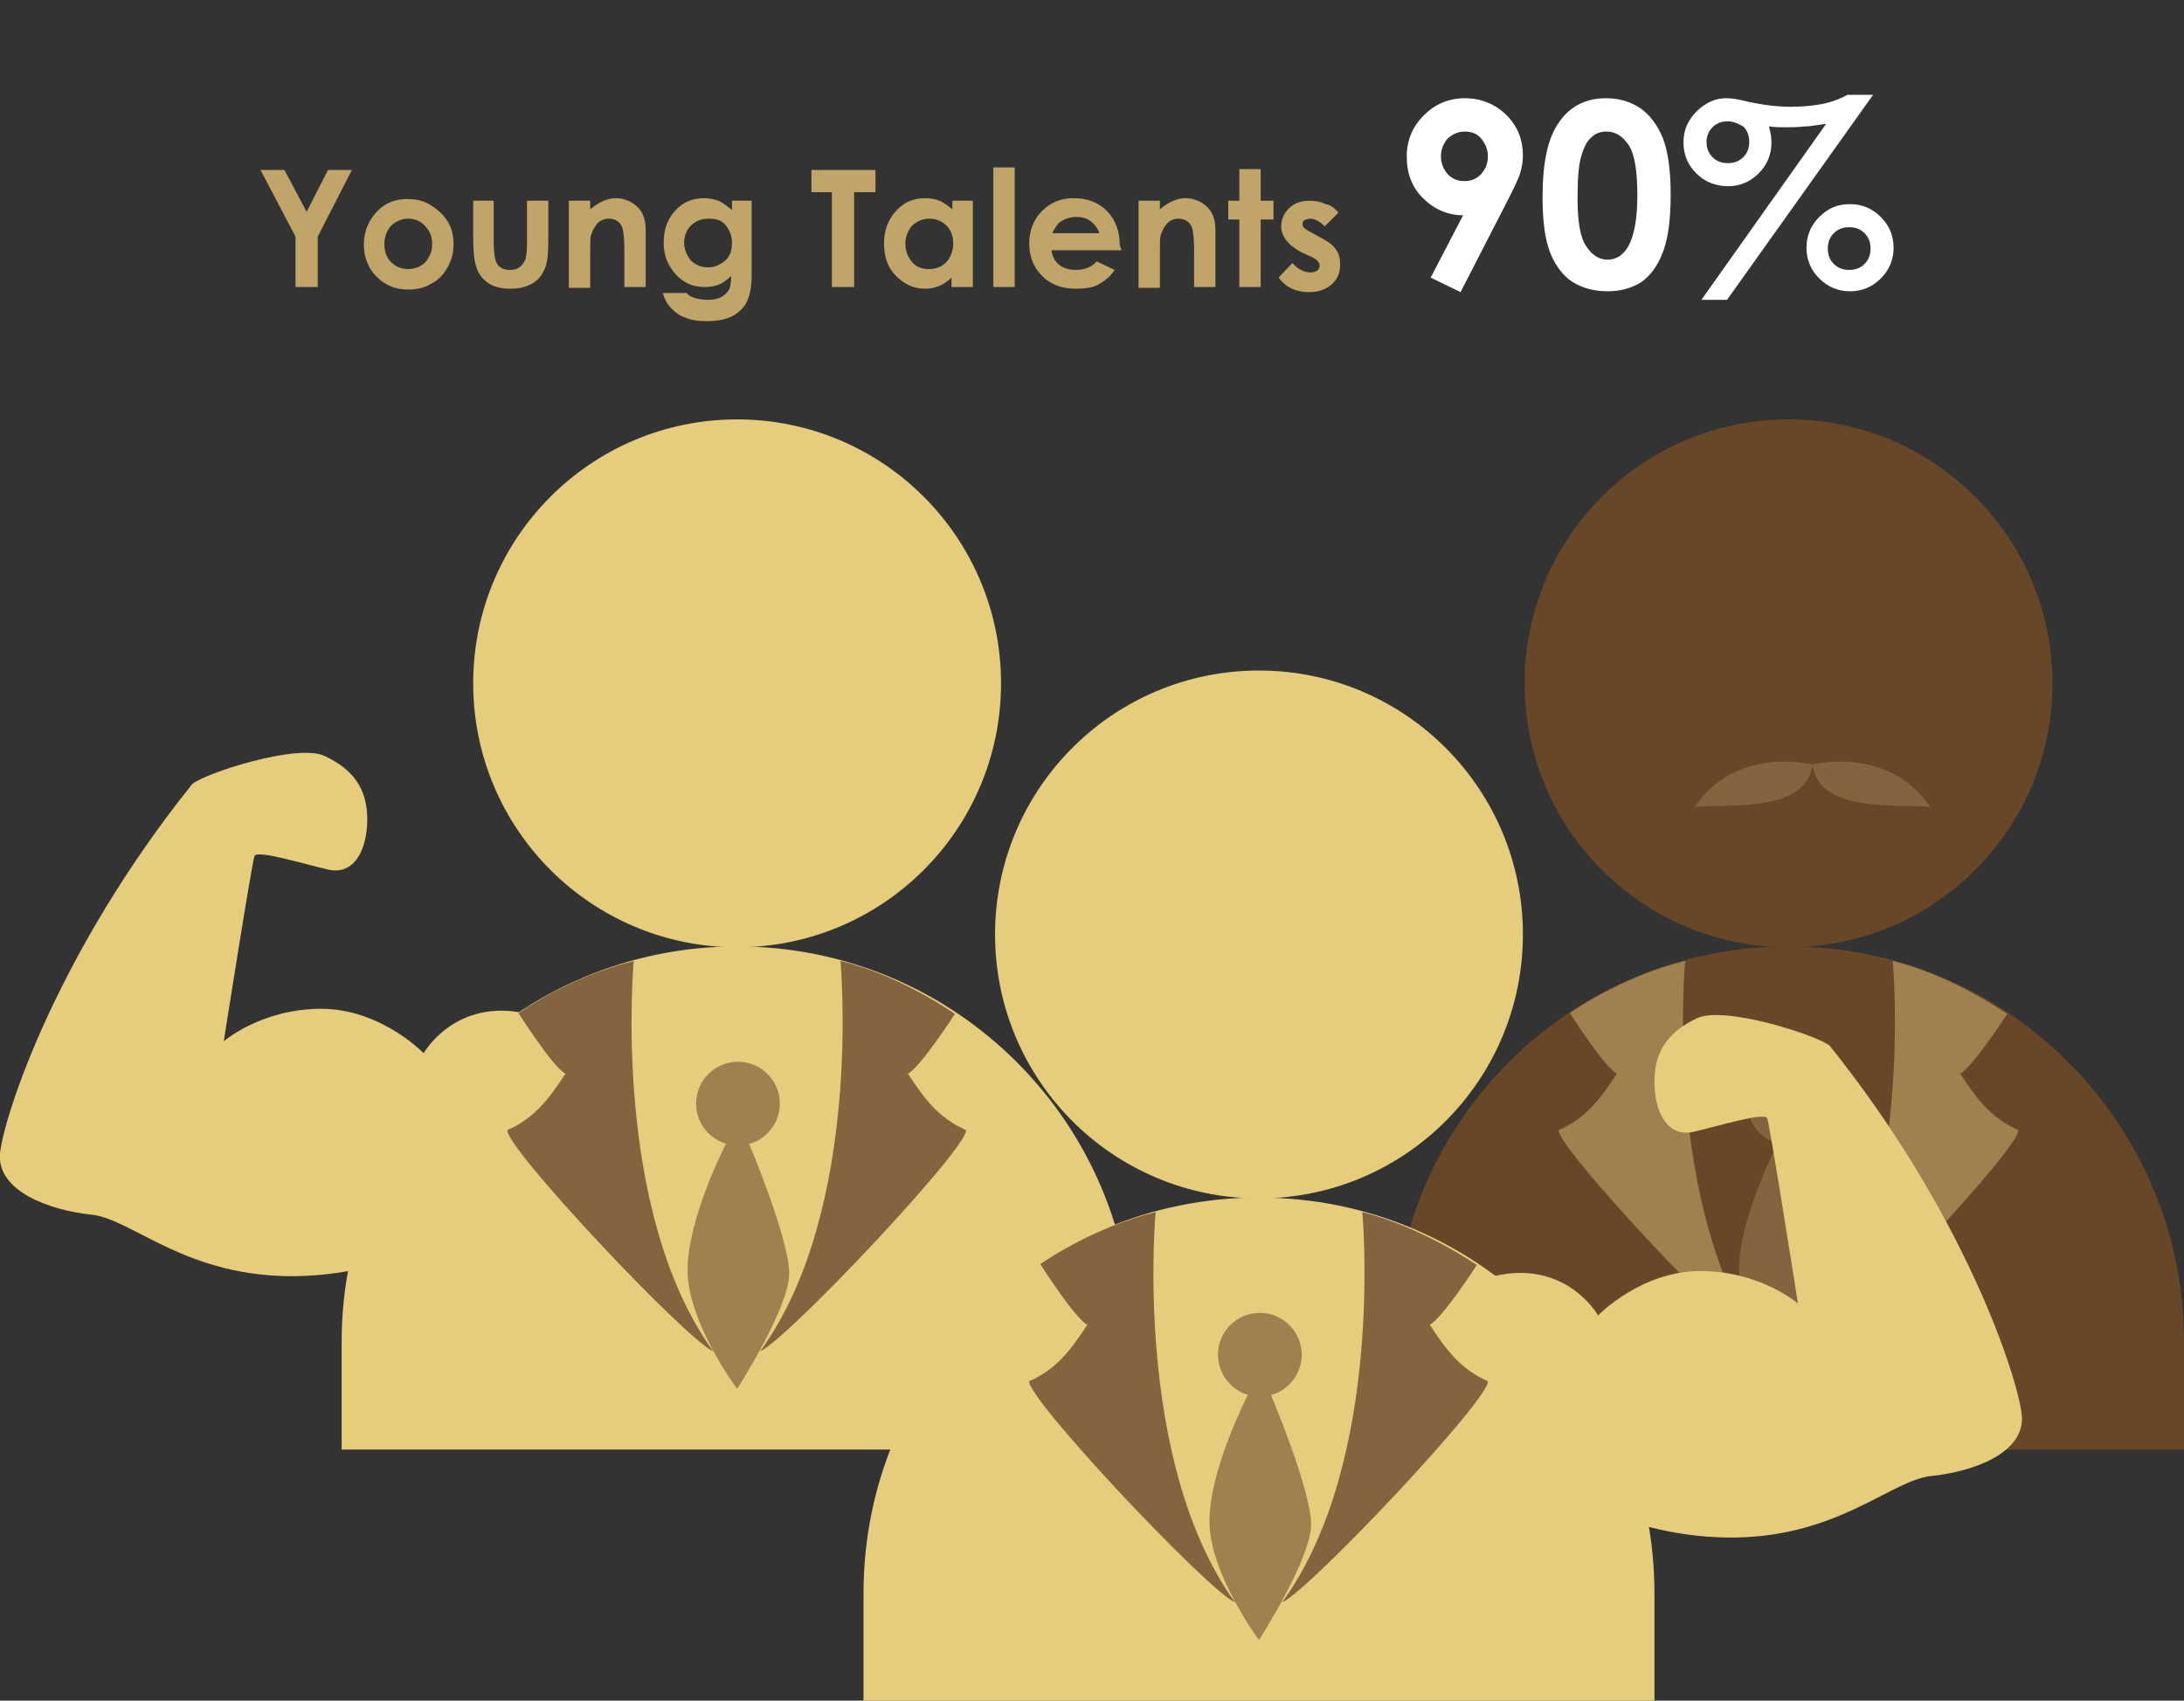
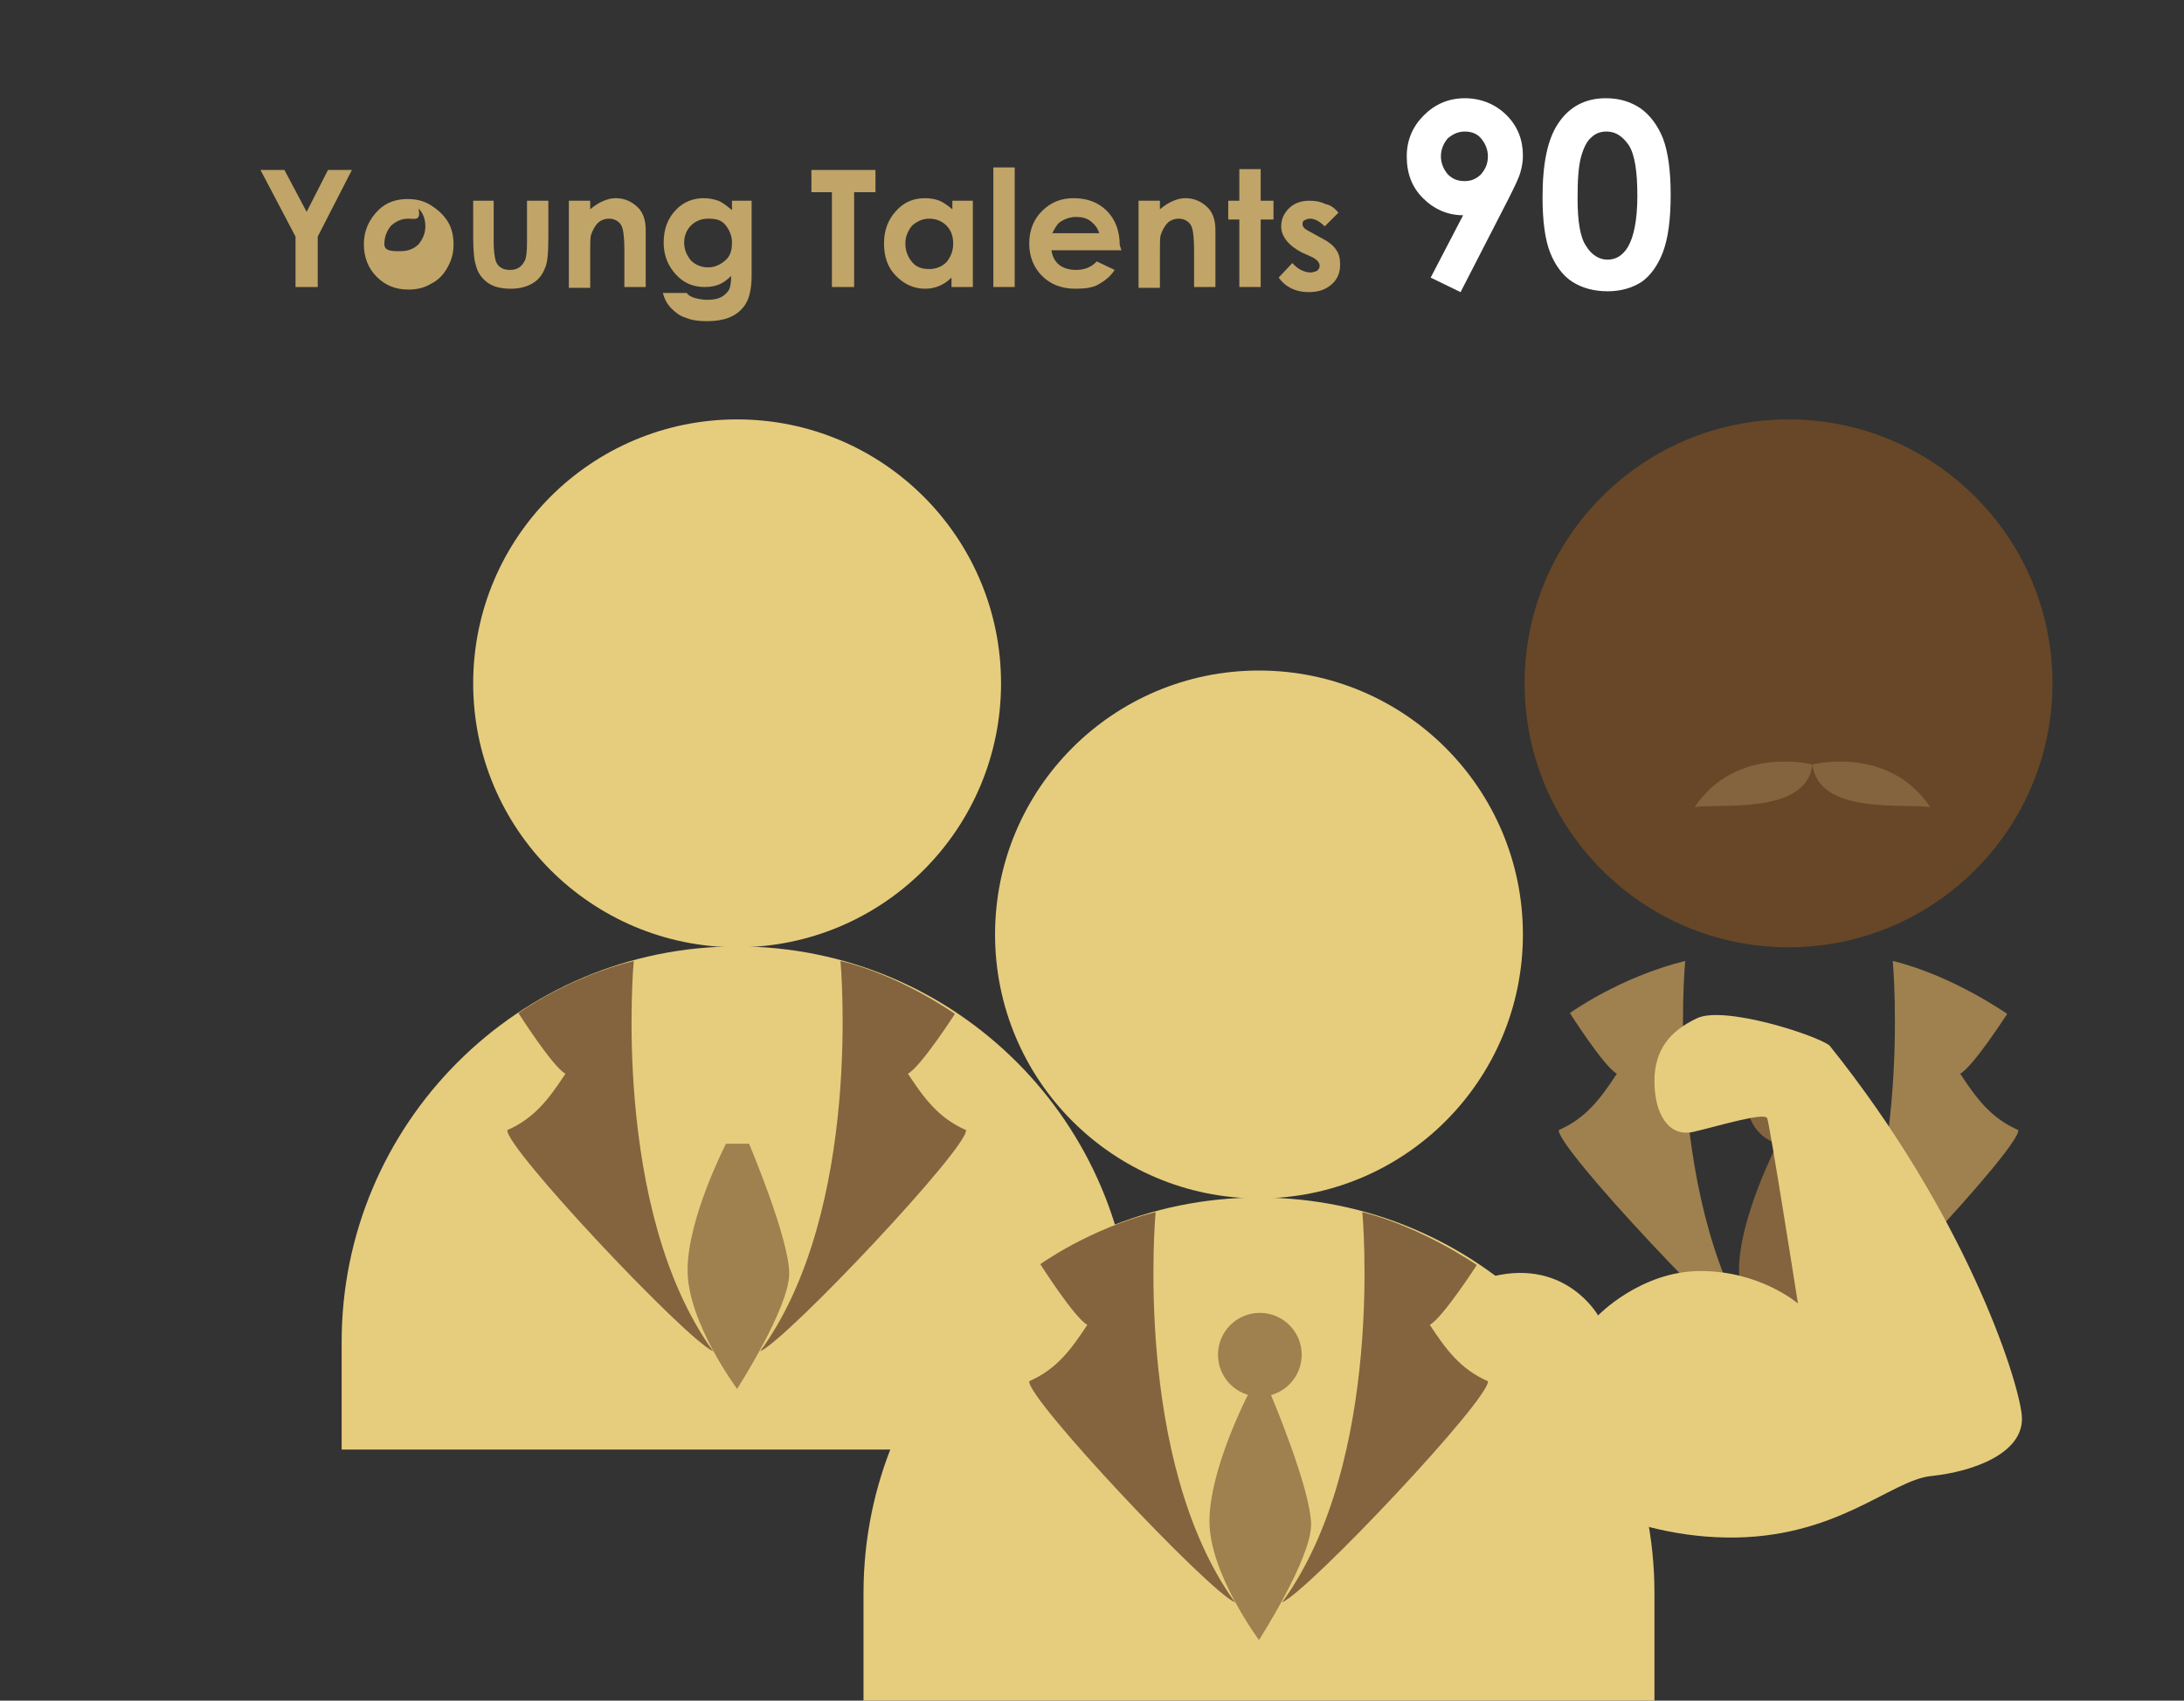
<svg xmlns="http://www.w3.org/2000/svg" version="1.1" id="未展開版本" x="0px" y="0px" viewBox="0 0 255.7 199.1" style="enable-background:new 0 0 255.7 199.1;" xml:space="preserve">
  <rect x="0" y="0" width="255.7" height="199.1" fill="#333333" stroke="none" />
  <style type="text/css">
	.st0{fill:#C1A467;}
	.st1{fill:#FFFFFF;}
	.st2{fill:url(#SVGID_1_);}
	.st3{fill:url(#SVGID_2_);}
	.st4{fill:url(#SVGID_3_);}
	.st5{fill:#84643E;}
	.st6{fill:#9F804F;}
	.st7{fill:#674727;}
	.st8{fill:url(#SVGID_4_);}
	.st9{fill:url(#SVGID_5_);}
	.st10{fill:url(#SVGID_6_);}
</style>
  <g>
    <path class="st0" d="M30.5,19.9h2.8l2.6,4.9l2.5-4.9h2.8l-4,7.8v5.9h-2.6v-5.9L30.5,19.9z" />
-     <path class="st0" d="M47.7,23.3c1,0,1.9,0.2,2.7,0.7s1.5,1.1,2,1.9c0.5,0.8,0.7,1.7,0.7,2.7c0,1-0.2,1.8-0.7,2.7s-1.1,1.5-1.9,1.9   c-0.8,0.5-1.7,0.7-2.7,0.7c-1.5,0-2.7-0.5-3.7-1.5s-1.5-2.3-1.5-3.8c0-1.6,0.6-2.9,1.7-4C45.2,23.7,46.4,23.3,47.7,23.3z    M47.8,25.6c-0.8,0-1.4,0.3-2,0.8C45.3,27,45,27.7,45,28.6c0,0.9,0.3,1.6,0.8,2.1s1.2,0.8,2,0.8c0.8,0,1.5-0.3,2-0.8   c0.5-0.6,0.8-1.3,0.8-2.1c0-0.9-0.3-1.6-0.8-2.1C49.3,25.9,48.6,25.6,47.8,25.6z" />
+     <path class="st0" d="M47.7,23.3c1,0,1.9,0.2,2.7,0.7s1.5,1.1,2,1.9c0.5,0.8,0.7,1.7,0.7,2.7c0,1-0.2,1.8-0.7,2.7s-1.1,1.5-1.9,1.9   c-0.8,0.5-1.7,0.7-2.7,0.7c-1.5,0-2.7-0.5-3.7-1.5s-1.5-2.3-1.5-3.8c0-1.6,0.6-2.9,1.7-4C45.2,23.7,46.4,23.3,47.7,23.3z    M47.8,25.6c-0.8,0-1.4,0.3-2,0.8C45.3,27,45,27.7,45,28.6s1.2,0.8,2,0.8c0.8,0,1.5-0.3,2-0.8   c0.5-0.6,0.8-1.3,0.8-2.1c0-0.9-0.3-1.6-0.8-2.1C49.3,25.9,48.6,25.6,47.8,25.6z" />
    <path class="st0" d="M55.2,23.5h2.6v4.9c0,0.9,0.1,1.6,0.2,2c0.1,0.4,0.3,0.7,0.6,0.9s0.6,0.3,1.1,0.3s0.8-0.1,1.1-0.3   c0.3-0.2,0.5-0.5,0.7-0.9c0.1-0.3,0.2-0.9,0.2-1.9v-5h2.5v4.3c0,1.8-0.1,3-0.4,3.6c-0.3,0.8-0.8,1.4-1.5,1.8s-1.5,0.6-2.5,0.6   c-1.1,0-2-0.2-2.7-0.7c-0.7-0.5-1.2-1.2-1.4-2.1c-0.2-0.6-0.3-1.7-0.3-3.3V23.5z" />
    <path class="st0" d="M66.6,23.5h2.5v1c0.6-0.5,1.1-0.8,1.6-1s0.9-0.3,1.4-0.3c1,0,1.9,0.4,2.6,1.1c0.6,0.6,0.9,1.5,0.9,2.6v6.7   h-2.5v-4.4c0-1.2-0.1-2-0.2-2.4c-0.1-0.4-0.3-0.7-0.6-0.9c-0.3-0.2-0.6-0.3-1-0.3c-0.5,0-1,0.2-1.3,0.5s-0.6,0.8-0.8,1.4   c-0.1,0.3-0.1,1-0.1,2.1v4.1h-2.5V23.5z" />
    <path class="st0" d="M85.5,23.5h2.5v8.7c0,1.7-0.3,3-1,3.8c-0.9,1.1-2.3,1.6-4.2,1.6c-1,0-1.8-0.1-2.5-0.4   c-0.7-0.2-1.2-0.6-1.7-1.1c-0.5-0.5-0.8-1.1-1-1.8h2.8c0.2,0.3,0.6,0.5,1,0.6c0.4,0.1,0.9,0.2,1.4,0.2c0.7,0,1.2-0.1,1.6-0.3   c0.4-0.2,0.7-0.5,0.9-0.8c0.2-0.3,0.3-0.9,0.3-1.7c-0.4,0.4-0.9,0.8-1.4,1c-0.5,0.2-1,0.3-1.7,0.3c-1.4,0-2.5-0.5-3.4-1.5   c-0.9-1-1.4-2.2-1.4-3.7c0-1.6,0.5-2.9,1.5-3.9c0.9-0.9,2-1.3,3.2-1.3c0.6,0,1.1,0.1,1.7,0.3c0.5,0.2,1,0.6,1.6,1.1V23.5z    M82.9,25.6c-0.8,0-1.5,0.3-2,0.8c-0.5,0.5-0.8,1.2-0.8,2c0,0.8,0.3,1.5,0.8,2.1c0.5,0.5,1.2,0.8,2,0.8c0.8,0,1.4-0.3,2-0.8   s0.8-1.2,0.8-2.1c0-0.8-0.3-1.5-0.8-2.1S83.7,25.6,82.9,25.6z" />
    <path class="st0" d="M94.9,19.9h7.6v2.6H100v11.1h-2.6V22.5h-2.4V19.9z" />
    <path class="st0" d="M111.4,23.5h2.5v10.1h-2.5v-1.1c-0.5,0.5-1,0.8-1.5,1c-0.5,0.2-1,0.3-1.6,0.3c-1.3,0-2.4-0.5-3.4-1.5   c-1-1-1.4-2.3-1.4-3.8c0-1.6,0.5-2.8,1.4-3.8c0.9-1,2-1.5,3.4-1.5c0.6,0,1.2,0.1,1.7,0.3c0.5,0.2,1,0.6,1.5,1V23.5z M108.8,25.6   c-0.8,0-1.4,0.3-2,0.8c-0.5,0.6-0.8,1.3-0.8,2.1c0,0.9,0.3,1.6,0.8,2.2c0.5,0.6,1.2,0.8,2,0.8c0.8,0,1.5-0.3,2-0.8   c0.5-0.6,0.8-1.3,0.8-2.2c0-0.9-0.3-1.6-0.8-2.1S109.6,25.6,108.8,25.6z" />
    <path class="st0" d="M116.3,19.6h2.5v14h-2.5V19.6z" />
    <path class="st0" d="M131.3,29.3h-8.2c0.1,0.7,0.4,1.3,0.9,1.7s1.2,0.6,2,0.6c0.9,0,1.8-0.3,2.4-1l2.1,1c-0.5,0.8-1.2,1.3-1.9,1.7   c-0.7,0.4-1.6,0.5-2.7,0.5c-1.6,0-2.9-0.5-3.9-1.5s-1.5-2.3-1.5-3.8c0-1.5,0.5-2.8,1.5-3.8c1-1,2.2-1.5,3.7-1.5   c1.6,0,2.9,0.5,3.9,1.5s1.5,2.4,1.5,4L131.3,29.3z M128.7,27.3c-0.2-0.6-0.5-1-1-1.4s-1.1-0.5-1.7-0.5c-0.7,0-1.3,0.2-1.9,0.6   c-0.3,0.2-0.6,0.7-0.9,1.3H128.7z" />
    <path class="st0" d="M133.3,23.5h2.5v1c0.6-0.5,1.1-0.8,1.6-1s0.9-0.3,1.4-0.3c1,0,1.9,0.4,2.6,1.1c0.6,0.6,0.9,1.5,0.9,2.6v6.7   h-2.5v-4.4c0-1.2-0.1-2-0.2-2.4c-0.1-0.4-0.3-0.7-0.6-0.9c-0.3-0.2-0.6-0.3-1-0.3c-0.5,0-1,0.2-1.3,0.5s-0.6,0.8-0.8,1.4   c-0.1,0.3-0.1,1-0.1,2.1v4.1h-2.5V23.5z" />
    <path class="st0" d="M145.1,19.8h2.5v3.7h1.5v2.2h-1.5v7.9h-2.5v-7.9h-1.3v-2.2h1.3V19.8z" />
    <path class="st0" d="M156.7,24.9l-1.6,1.6c-0.6-0.6-1.2-0.9-1.7-0.9c-0.3,0-0.5,0.1-0.7,0.2s-0.2,0.3-0.2,0.5   c0,0.1,0.1,0.3,0.2,0.4c0.1,0.1,0.4,0.3,0.8,0.5l0.9,0.5c1,0.5,1.7,1,2,1.5c0.4,0.5,0.5,1.1,0.5,1.8c0,0.9-0.3,1.7-1,2.3   c-0.7,0.6-1.5,0.9-2.7,0.9c-1.5,0-2.7-0.6-3.5-1.7l1.6-1.7c0.3,0.3,0.6,0.6,1,0.8c0.4,0.2,0.8,0.3,1.1,0.3c0.3,0,0.6-0.1,0.8-0.2   c0.2-0.2,0.3-0.3,0.3-0.6c0-0.4-0.4-0.8-1.1-1.1l-0.9-0.4c-1.6-0.8-2.5-1.9-2.5-3.1c0-0.8,0.3-1.5,0.9-2.1c0.6-0.6,1.4-0.9,2.4-0.9   c0.7,0,1.3,0.1,1.9,0.4C155.8,24,156.3,24.4,156.7,24.9z" />
    <path class="st1" d="M171,34.2l-3.5-1.7l3.8-7.3c-1.8,0-3.4-0.7-4.7-2c-1.3-1.3-1.9-2.9-1.9-4.9c0-1.9,0.7-3.5,2-4.8   c1.3-1.3,2.9-2,4.8-2c1.9,0,3.6,0.7,4.9,2s1.9,2.9,1.9,4.7c0,0.7-0.1,1.3-0.3,2c-0.2,0.7-0.7,1.7-1.4,3.1L171,34.2z M171.5,21.2   c0.8,0,1.4-0.3,1.9-0.8c0.5-0.6,0.8-1.2,0.8-2.1c0-0.8-0.3-1.5-0.8-2.1c-0.5-0.6-1.2-0.8-1.9-0.8c-0.8,0-1.4,0.3-2,0.8   c-0.5,0.6-0.8,1.3-0.8,2.1c0,0.8,0.3,1.5,0.8,2.1C170.1,21,170.7,21.2,171.5,21.2z" />
    <path class="st1" d="M188,11.5c1.6,0,2.9,0.4,4.1,1.2c1.1,0.8,2,2,2.6,3.5c0.6,1.6,0.9,3.8,0.9,6.6c0,2.9-0.3,5.1-0.9,6.7   c-0.6,1.6-1.5,2.8-2.5,3.5c-1.1,0.7-2.4,1.1-4,1.1s-3-0.4-4.1-1.1s-2-1.9-2.6-3.4s-0.9-3.7-0.9-6.5c0-4,0.6-6.8,1.8-8.6   C183.7,12.5,185.6,11.5,188,11.5z M188.1,15.4c-0.7,0-1.3,0.2-1.8,0.7c-0.5,0.4-0.9,1.2-1.2,2.3s-0.4,2.7-0.4,4.8   c0,2.7,0.3,4.6,1,5.6c0.6,1,1.5,1.6,2.5,1.6c1,0,1.8-0.5,2.4-1.5c0.7-1.2,1.1-3.2,1.1-6c0-2.8-0.3-4.8-1-5.9   C190,16,189.2,15.4,188.1,15.4z" />
-     <path class="st1" d="M216.3,11.1h3l-17.1,24h-3l14.6-20.6c-0.9,0.1-1.7,0.3-2.5,0.3c-0.8,0.1-1.5,0.1-2.1,0.1c-0.7,0-1.4,0-2.1-0.1   c0.2,0.7,0.3,1.3,0.3,1.9c0,1.4-0.5,2.6-1.5,3.6c-1,1-2.2,1.5-3.6,1.5c-1.4,0-2.7-0.5-3.7-1.5s-1.5-2.2-1.5-3.6   c0-0.9,0.2-1.8,0.7-2.6c0.5-0.8,1.1-1.4,1.9-1.9c0.8-0.5,1.6-0.7,2.4-0.7c0.6,0,1.4,0.1,2.5,0.4c1.9,0.4,3.5,0.6,5,0.6   c1.3,0,2.5-0.1,3.6-0.3S215.4,11.6,216.3,11.1z M202.3,14.2c-0.7,0-1.3,0.2-1.8,0.7c-0.5,0.5-0.7,1.1-0.7,1.7   c0,0.7,0.2,1.3,0.7,1.8c0.5,0.5,1.1,0.7,1.8,0.7s1.3-0.2,1.8-0.7c0.5-0.5,0.7-1.1,0.7-1.8s-0.2-1.3-0.7-1.8   C203.5,14.5,203,14.2,202.3,14.2z M216.6,23.9c1.4,0,2.6,0.5,3.6,1.5s1.5,2.2,1.5,3.6c0,1.4-0.5,2.6-1.5,3.6s-2.2,1.5-3.6,1.5   c-1.4,0-2.6-0.5-3.6-1.5s-1.5-2.2-1.5-3.6c0-1.4,0.5-2.6,1.5-3.6S215.1,23.9,216.6,23.9z M216.5,26.6c-0.7,0-1.3,0.2-1.8,0.7   c-0.5,0.5-0.7,1.1-0.7,1.8c0,0.7,0.2,1.3,0.7,1.8c0.5,0.5,1.1,0.7,1.8,0.7c0.7,0,1.3-0.2,1.8-0.7c0.5-0.5,0.7-1.1,0.7-1.8   c0-0.7-0.2-1.3-0.7-1.8C217.8,26.8,217.2,26.6,216.5,26.6z" />
  </g>
  <linearGradient id="SVGID_1_" gradientUnits="userSpaceOnUse" x1="2.165202e-02" y1="118.78" x2="61.779" y2="118.78">
    <stop offset="0" style="stop-color:#E6CD7E" />
    <stop offset="1" style="stop-color:#E6CD7E" />
  </linearGradient>
-   <path class="st2" d="M57.1,142.2c0,0-9.5,7-22.4,7.2c-12.9,0.2-19.2-6.7-24-7.2S-0.4,139.5,0,135c0.5-4.5,6.7-23.5,22.5-43.2  C24,90.5,34.9,87,38,88.5c3.2,1.5,5,3.7,5,7.4c0,3.7-1.6,6.6-4.6,5.9c-3-0.7-8.2-2.3-8.6-1.6c-0.3,0.7-3.6,21.7-3.6,21.7  s4.4-3.8,11.4-3.8s12,5.2,12,5.2s3.7-6.6,12.2-4.6L57.1,142.2z" />
  <linearGradient id="SVGID_2_" gradientUnits="userSpaceOnUse" x1="55.395" y1="79.96" x2="117.166" y2="79.96">
    <stop offset="0" style="stop-color:#E6CD7E" />
    <stop offset="1" style="stop-color:#E6CD7E" />
  </linearGradient>
  <circle class="st3" cx="86.3" cy="80" r="30.9" />
  <linearGradient id="SVGID_3_" gradientUnits="userSpaceOnUse" x1="40.004" y1="140.263" x2="132.556" y2="140.263">
    <stop offset="0" style="stop-color:#E6CD7E" />
    <stop offset="1" style="stop-color:#E6CD7E" />
  </linearGradient>
  <path class="st4" d="M132.6,157.1c0-25.6-20.7-46.3-46.3-46.3S40,131.6,40,157.1v12.6h92.6V157.1z" />
  <path class="st5" d="M98.4,112.5c0,0,2.7,29.1-9.4,45.7c3.2-1.4,24.4-23.9,24.1-25.9c-3.2-1.4-4.9-3.7-6.8-6.6c1.5-0.8,5.5-7,5.5-7  S105.5,114.2,98.4,112.5z" />
  <path class="st5" d="M74.2,112.5c0,0-2.7,29.1,9.3,45.7c-3.2-1.4-24.4-23.9-24.1-25.9c3.2-1.4,4.9-3.7,6.8-6.6  c-1.5-0.8-5.5-7.1-5.5-7.1S66.5,114.4,74.2,112.5z" />
-   <circle class="st6" cx="86.4" cy="129.2" r="4.9" />
  <path class="st6" d="M85,133.9c0,0-4.5,8.7-4.5,14.8c0,6.1,5.8,13.9,5.8,13.9s6.1-9.5,6.1-13.5c0-4.1-4.7-15.2-4.7-15.2H85z" />
  <circle class="st7" cx="209.4" cy="80" r="30.9" />
-   <path class="st7" d="M255.7,157.1c0-25.6-20.7-46.3-46.3-46.3s-46.3,20.7-46.3,46.3v12.6h92.6V157.1z" />
  <g>
    <path class="st6" d="M221.6,112.5c0,0,2.7,29.1-9.4,45.7c3.2-1.4,24.4-23.9,24.1-25.9c-3.2-1.4-4.9-3.7-6.8-6.6   c1.5-0.8,5.5-7,5.5-7S228.6,114.2,221.6,112.5z" />
    <path class="st6" d="M197.3,112.5c0,0-2.7,29.1,9.3,45.7c-3.2-1.4-24.4-23.9-24.1-25.9c3.2-1.4,4.9-3.7,6.8-6.6   c-1.5-0.8-5.5-7.1-5.5-7.1S189.6,114.4,197.3,112.5z" />
    <circle class="st5" cx="209.5" cy="129.2" r="4.9" />
    <path class="st5" d="M208.1,133.9c0,0-4.5,8.7-4.5,14.8c0,6.1,5.8,13.9,5.8,13.9s6.1-9.5,6.1-13.5c0-4.1-4.7-15.2-4.7-15.2H208.1z" />
  </g>
  <path class="st5" d="M212.2,89.5c0,0-8.9-2.3-13.8,5C201.1,94,211.5,95.5,212.2,89.5z" />
  <path class="st5" d="M212.2,89.5c0,0,8.9-2.3,13.8,5C223.3,94,212.9,95.5,212.2,89.5z" />
  <linearGradient id="SVGID_4_" gradientUnits="userSpaceOnUse" x1="116.497" y1="109.378" x2="178.269" y2="109.378">
    <stop offset="0" style="stop-color:#E6CD7E" />
    <stop offset="1" style="stop-color:#E6CD7E" />
  </linearGradient>
  <circle class="st8" cx="147.4" cy="109.4" r="30.9" />
  <linearGradient id="SVGID_5_" gradientUnits="userSpaceOnUse" x1="101.107" y1="169.682" x2="193.659" y2="169.682">
    <stop offset="0" style="stop-color:#E6CD7E" />
    <stop offset="1" style="stop-color:#E6CD7E" />
  </linearGradient>
  <path class="st9" d="M193.7,186.5c0-25.6-20.7-46.3-46.3-46.3s-46.3,20.7-46.3,46.3v12.6h92.6V186.5z" />
  <path class="st5" d="M159.5,141.9c0,0,2.7,29.1-9.4,45.7c3.2-1.4,24.4-23.9,24.1-25.9c-3.2-1.4-4.9-3.7-6.8-6.6c1.5-0.8,5.5-7,5.5-7  S166.6,143.7,159.5,141.9z" />
  <path class="st5" d="M135.3,141.9c0,0-2.7,29.1,9.3,45.7c-3.2-1.4-24.4-23.9-24.1-25.9c3.2-1.4,4.9-3.7,6.8-6.6  c-1.5-0.8-5.5-7.1-5.5-7.1S127.6,143.8,135.3,141.9z" />
  <circle class="st6" cx="147.5" cy="158.6" r="4.9" />
  <path class="st6" d="M146.1,163.3c0,0-4.5,8.7-4.5,14.8c0,6.1,5.8,13.9,5.8,13.9s6.1-9.5,6.1-13.5c0-4.1-4.7-15.2-4.7-15.2H146.1z" />
  <linearGradient id="SVGID_6_" gradientUnits="userSpaceOnUse" x1="174.971" y1="149.38" x2="236.728" y2="149.38">
    <stop offset="0" style="stop-color:#E6CD7E" />
    <stop offset="1" style="stop-color:#E6CD7E" />
  </linearGradient>
  <path class="st10" d="M179.7,172.8c0,0,9.5,7,22.4,7.2c12.9,0.2,19.2-6.7,24-7.2c4.9-0.5,11.1-2.7,10.6-7.2s-6.7-23.5-22.5-43.2  c-1.5-1.2-12.3-4.7-15.5-3.2c-3.2,1.5-5,3.7-5,7.4c0,3.7,1.6,6.6,4.6,5.9s8.2-2.3,8.6-1.6c0.3,0.7,3.6,21.7,3.6,21.7  s-4.4-3.8-11.4-3.8s-12,5.2-12,5.2s-3.7-6.6-12.2-4.6L179.7,172.8z" />
</svg>